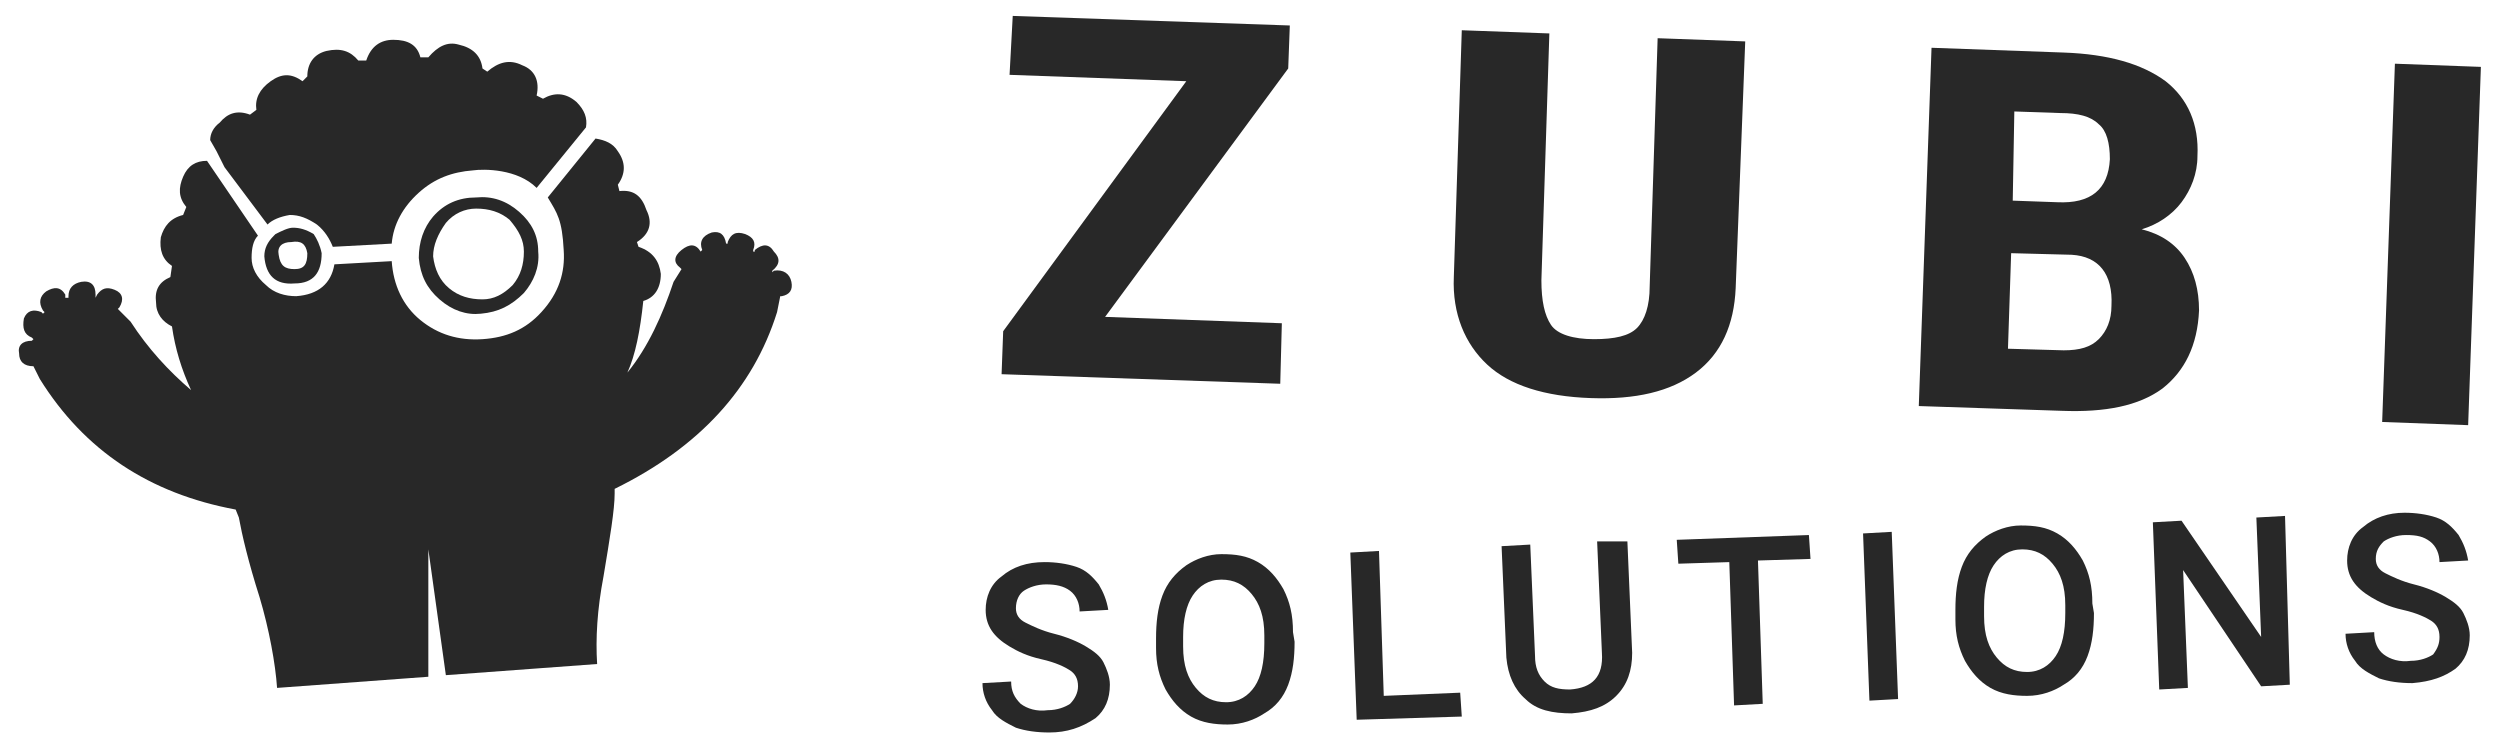
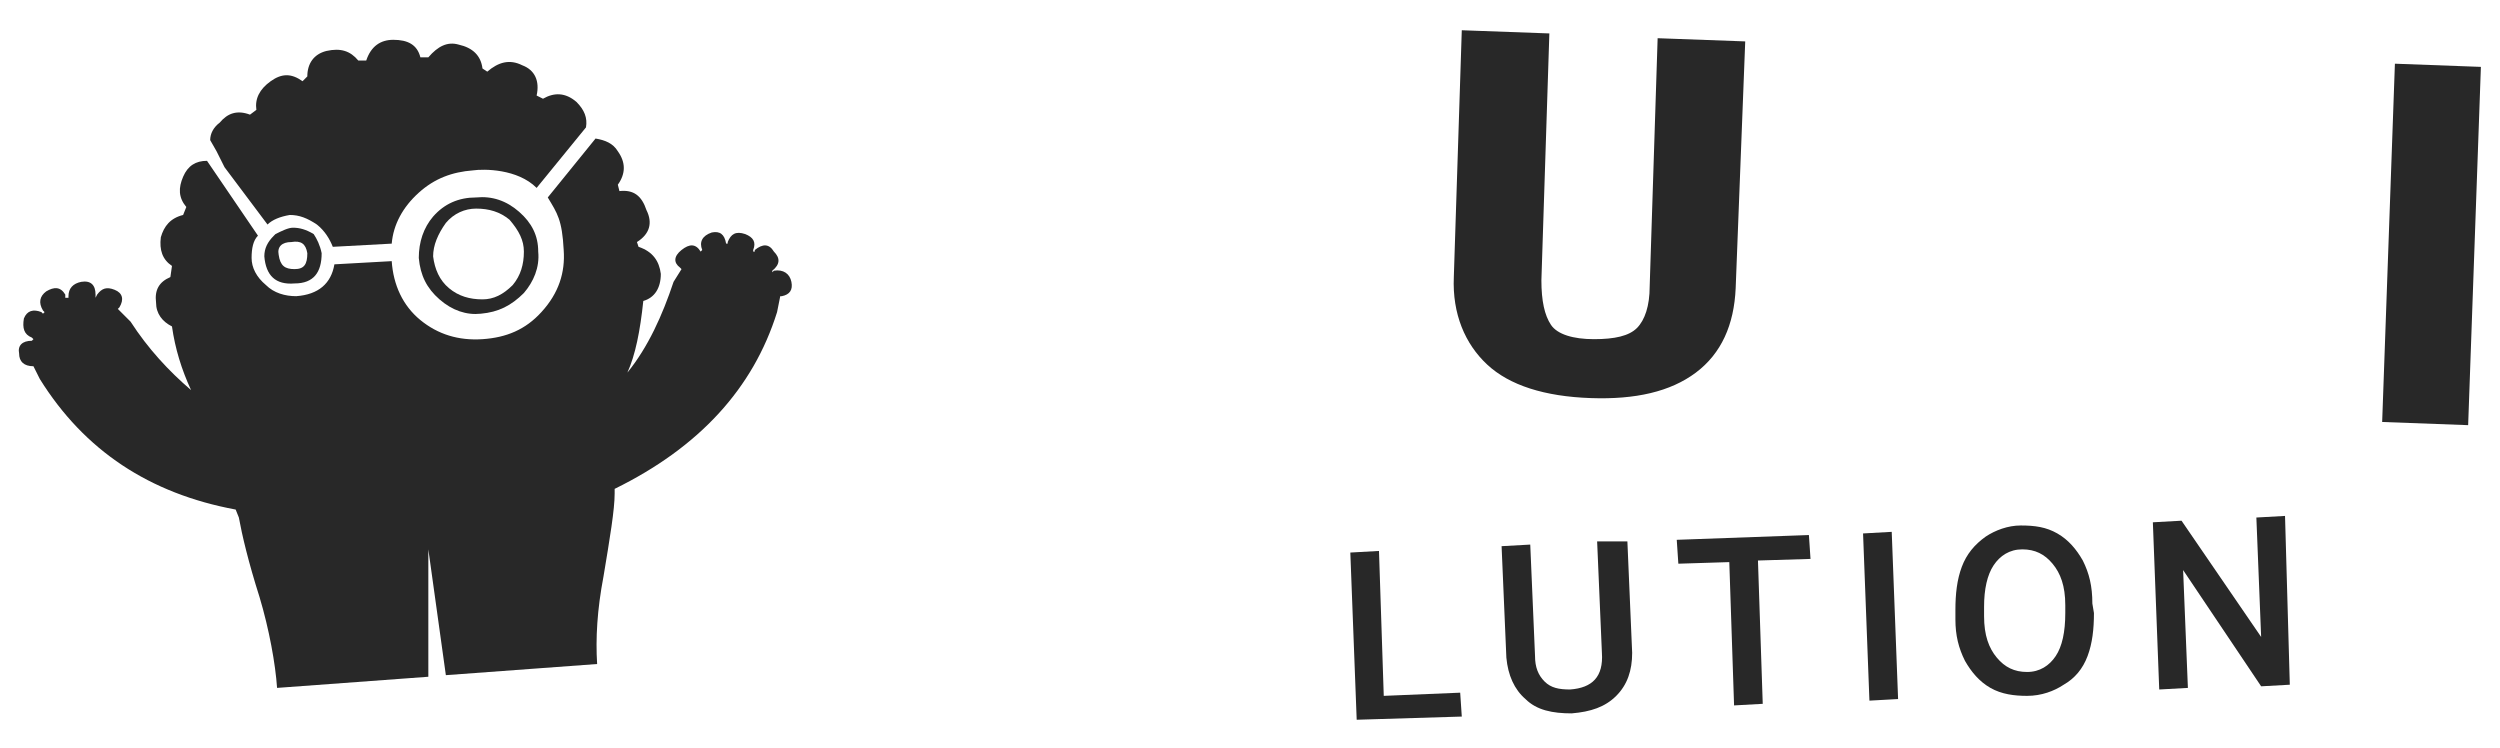
<svg xmlns="http://www.w3.org/2000/svg" id="Layer_1" viewBox="0 0 157 47" style="enable-background:new 0 0 157 47">
  <style>.st0{fill:#282828}</style>
  <g>
-     <path class="st0" d="M69.4 19.9l11.1.4-.1 3.8-17.5-.6.1-2.7L74.5 5.1 63.4 4.7 63.6 1l17.4.6-.1 2.7L69.4 19.9z" />
    <path class="st0" d="M109.6 2.6 109 18.1c-.1 2.3-.9 4.1-2.5 5.3-1.6 1.2-3.8 1.7-6.6 1.6-2.9-.1-5.1-.8-6.5-2.1s-2.2-3.2-2.1-5.5l.5-15.5 5.5.2-.5 15.5c0 1.3.2 2.2.6 2.8s1.4.9 2.7.9 2.2-.2 2.7-.7c.5-.5.8-1.4.8-2.6l.5-15.6L109.6 2.6z" />
-     <path class="st0" d="M120.5 25.5 121.3 3l8.3.3c2.8.1 4.9.7 6.4 1.8 1.4 1.1 2.1 2.7 2 4.7.0 1.1-.4 2.1-1 2.9s-1.5 1.4-2.5 1.7c1.2.3 2.1.9 2.7 1.8.6.9.9 2 .9 3.3-.1 2.2-.9 3.8-2.3 4.9-1.5 1.1-3.6 1.5-6.3 1.4L120.5 25.5zM126.4 12.6l2.8.1c2.1.1 3.2-.8 3.3-2.7.0-1-.2-1.8-.7-2.2-.5-.5-1.3-.7-2.4-.7l-2.9-.1L126.4 12.6zM126.3 15.9l-.2 6 3.5.1c1 0 1.7-.2 2.2-.7.5-.5.8-1.2.8-2.1.1-2-.8-3.1-2.5-3.2L126.3 15.9z" />
    <path class="st0" d="M155 26.7l-5.4-.2L150.4 4l5.4.2L155 26.7z" />
  </g>
  <g>
-     <path class="st0" d="M67.7 43.1c0-.5-.2-.8-.5-1-.3-.2-.9-.5-1.8-.7-.9-.2-1.5-.5-2-.8-1-.6-1.5-1.3-1.5-2.3.0-.8.3-1.6 1-2.1.7-.6 1.6-.9 2.7-.9.7.0 1.4.1 2 .3.6.2 1 .6 1.4 1.1.3.5.5 1 .6 1.6l-1.8.1c0-.5-.2-1-.6-1.3-.4-.3-.9-.4-1.5-.4-.6.0-1.1.2-1.4.4s-.5.6-.5 1.1c0 .4.2.7.6.9.4.2 1 .5 1.8.7.8.2 1.5.5 2 .8.5.3.9.6 1.1 1 .2.4.4.9.4 1.4.0.9-.3 1.6-.9 2.1C67.9 45.7 67 46 65.9 46c-.8.0-1.5-.1-2.1-.3-.6-.3-1.2-.6-1.5-1.1-.4-.5-.6-1.1-.6-1.7l1.8-.1c0 .6.2 1 .6 1.4.4.3 1 .5 1.7.4.6.0 1.1-.2 1.4-.4C67.5 43.9 67.7 43.5 67.7 43.1z" />
-     <path class="st0" d="M81.3 40.3c0 1-.1 1.9-.4 2.7-.3.8-.8 1.4-1.5 1.8-.6.4-1.4.7-2.3.7-.8.0-1.6-.1-2.3-.5s-1.2-1-1.6-1.7c-.4-.8-.6-1.6-.6-2.6v-.6c0-1 .1-1.9.4-2.7.3-.8.8-1.4 1.5-1.9.6-.4 1.4-.7 2.2-.7.9.0 1.6.1 2.3.5.7.4 1.2 1 1.6 1.7.4.8.6 1.6.6 2.7L81.3 40.3zM79.4 39.9c0-1.2-.3-2-.8-2.6-.5-.6-1.1-.9-1.9-.9-.8.0-1.4.4-1.8 1-.4.6-.6 1.5-.6 2.6v.6c0 1.2.3 2 .8 2.6.5.6 1.1.9 1.9.9.8.0 1.4-.4 1.8-1 .4-.6.6-1.5.6-2.7v-.5z" />
    <path class="st0" d="M86.9 43.7l4.8-.2.1 1.5-6.6.2-.4-10.5 1.8-.1L86.9 43.7z" />
    <path class="st0" d="M102.2 34l.3 7c0 1.1-.3 2-1 2.7-.7.7-1.6 1-2.8 1.1-1.2.0-2.2-.2-2.9-.9-.7-.6-1.1-1.5-1.2-2.6l-.3-7 1.8-.1.3 7c0 .7.2 1.2.6 1.6.4.4.9.5 1.6.5 1.4-.1 2.1-.8 2-2.3l-.3-7L102.2 34z" />
    <path class="st0" d="M113.7 35.1l-3.3.1.3 9-1.8.1-.3-9-3.2.1-.1-1.5 8.3-.3L113.7 35.1z" />
    <path class="st0" d="M119.2 43.9l-1.8.1L117 33.5l1.8-.1L119.2 43.9z" />
-     <path class="st0" d="M131.5 38.5c0 1-.1 1.9-.4 2.7-.3.8-.8 1.4-1.5 1.8-.6.4-1.4.7-2.3.7-.8.0-1.6-.1-2.3-.5-.7-.4-1.2-1-1.6-1.7-.4-.8-.6-1.6-.6-2.6v-.6c0-1 .1-1.9.4-2.7.3-.8.8-1.4 1.5-1.9.6-.4 1.4-.7 2.2-.7.9.0 1.6.1 2.3.5.7.4 1.2 1 1.6 1.7.4.8.6 1.6.6 2.7L131.5 38.5zM129.7 38c0-1.2-.3-2-.8-2.6-.5-.6-1.1-.9-1.9-.9-.8.0-1.4.4-1.8 1-.4.6-.6 1.5-.6 2.6v.6c0 1.2.3 2 .8 2.6.5.6 1.1.9 1.9.9.8.0 1.4-.4 1.8-1 .4-.6.6-1.5.6-2.7V38z" />
+     <path class="st0" d="M131.5 38.5c0 1-.1 1.9-.4 2.7-.3.8-.8 1.4-1.5 1.8-.6.4-1.4.7-2.3.7-.8.0-1.6-.1-2.3-.5-.7-.4-1.2-1-1.6-1.7-.4-.8-.6-1.6-.6-2.6v-.6c0-1 .1-1.9.4-2.7.3-.8.8-1.4 1.5-1.9.6-.4 1.4-.7 2.2-.7.9.0 1.6.1 2.3.5.7.4 1.2 1 1.6 1.7.4.8.6 1.6.6 2.7L131.5 38.5zM129.7 38c0-1.2-.3-2-.8-2.6-.5-.6-1.1-.9-1.9-.9-.8.0-1.4.4-1.8 1-.4.6-.6 1.5-.6 2.6v.6c0 1.2.3 2 .8 2.6.5.6 1.1.9 1.9.9.8.0 1.4-.4 1.8-1 .4-.6.6-1.5.6-2.7V38" />
    <path class="st0" d="M143.8 43l-1.8.1-4.9-7.3.3 7.4-1.8.1-.4-10.5 1.8-.1 5 7.3-.3-7.5 1.8-.1L143.8 43z" />
-     <path class="st0" d="M153.2 40c0-.5-.2-.8-.5-1-.3-.2-.9-.5-1.8-.7-.9-.2-1.5-.5-2-.8-1-.6-1.5-1.3-1.5-2.3.0-.8.3-1.6 1-2.1.7-.6 1.6-.9 2.6-.9.7.0 1.4.1 2 .3.6.2 1 .6 1.4 1.1.3.5.5 1 .6 1.6l-1.8.1c0-.5-.2-1-.6-1.3-.4-.3-.8-.4-1.5-.4-.6.0-1.1.2-1.4.4-.3.3-.5.6-.5 1.1.0.4.2.7.6.9.4.2 1 .5 1.8.7.8.2 1.5.5 2 .8.5.3.9.6 1.1 1 .2.4.4.9.4 1.4.0.9-.3 1.6-.9 2.1-.7.5-1.5.8-2.7.9-.8.0-1.5-.1-2.1-.3-.6-.3-1.2-.6-1.5-1.1-.4-.5-.6-1.1-.6-1.7l1.8-.1c0 .6.2 1.1.6 1.4.4.3 1 .5 1.7.4.6.0 1.1-.2 1.4-.4C153.1 40.7 153.2 40.4 153.2 40z" />
  </g>
  <g>
    <path class="st0" d="M14.1 10.5l2.7 3.6c.3-.3.8-.5 1.4-.6.6.0 1.1.2 1.7.6.5.4.8.9 1 1.4l3.7-.2c.1-1.2.7-2.3 1.7-3.2 1-.9 2.1-1.3 3.4-1.4.7-.1 2.8-.1 4 1.1L36.8 8c.1-.6-.1-1.1-.6-1.6-.7-.6-1.4-.6-2.1-.2l-.4-.2c.2-.9-.1-1.6-.9-1.9-.8-.4-1.5-.2-2.2.4l-.3-.2c-.1-.8-.6-1.3-1.5-1.5-.7-.2-1.3.1-1.9.8h-.5c-.2-.8-.8-1.1-1.7-1.1-.8.0-1.4.4-1.7 1.3h-.5c-.5-.6-1.1-.8-2-.6-.8.2-1.2.8-1.2 1.6L19 5.1c-.7-.5-1.3-.5-2 0-.7.5-1 1.1-.9 1.8l-.4.3c-.8-.3-1.4-.1-1.9.5-.4.3-.6.7-.6 1.1l.4.7L14.1 10.5z" />
    <path class="st0" d="M48.6 17l-.1.1V17c.5-.4.5-.8.1-1.2-.3-.5-.7-.5-1.2-.1v.1h-.1v-.1c.2-.5.0-.8-.5-1-.6-.2-.9.0-1.1.5v.1h-.1c-.1-.6-.4-.8-.9-.7-.6.2-.8.6-.6 1.1l-.1.1c-.3-.5-.7-.5-1.2-.1-.5.4-.5.8-.1 1.1l.1.1-.5.8c-.7 2.1-1.6 4.1-2.9 5.7v0 0c.5-1.1.8-2.6 1-4.5.7-.2 1.1-.8 1.1-1.7-.1-.8-.5-1.4-1.4-1.7L40 15.2c.8-.5 1-1.2.6-2-.3-.9-.8-1.3-1.7-1.2l-.1-.4c.5-.7.5-1.4.0-2.1C38.5 9 38 8.8 37.4 8.7l-3 3.7c.6 1 .9 1.4 1 3.3.1 1.4-.3 2.7-1.4 3.9-1 1.1-2.2 1.6-3.7 1.7-1.5.1-2.8-.3-3.9-1.2-1.1-.9-1.7-2.2-1.8-3.7L21 16.6c-.2 1.2-1 1.9-2.4 2-.7.0-1.4-.2-1.9-.7-.6-.5-.9-1.1-.9-1.7.0-.6.1-1.1.4-1.4L13 10.1c-.7.0-1.2.3-1.5 1-.3.7-.3 1.3.2 1.9l-.2.5c-.8.2-1.2.7-1.4 1.4-.1.8.1 1.4.7 1.8l-.1.7C10 17.7 9.7 18.2 9.8 19c0 .7.4 1.2 1 1.5.2 1.4.6 2.7 1.2 4-1.4-1.2-2.7-2.6-3.8-4.3l-.8-.8.1-.1c.3-.5.2-.9-.3-1.1-.5-.2-.8-.1-1.1.3L6 18.7v-.2c0-.6-.3-.9-.9-.8-.5.1-.8.4-.8.9v.1h-.2v-.2c-.3-.5-.7-.5-1.2-.2-.4.3-.5.7-.2 1.2l.1.1-.1.1-.1-.1c-.5-.2-.9-.1-1.1.4C1.4 20.6 1.5 21 2 21.2l.1.1L2 21.4c-.6.0-.9.3-.8.8.0.5.3.8.9.8l.4.8C5.3 28.3 9.4 31 14.8 32l.2.5c.2 1.1.6 2.8 1.3 5 .6 2 1 4.2 1.1 5.7l9.5-.7v-8l1.1 7.9 9.5-.7c-.1-1.6.0-3.4.4-5.5.4-2.4.7-4.2.7-5.2v-.3c5.3-2.6 8.7-6.3 10.2-11.1l.2-1h.1c.5-.1.7-.4.6-.9C49.6 17.2 49.2 16.9 48.6 17z" />
    <path class="st0" d="M18.4 14.3c-.3.0-.7.2-1.1.4l-.1.1c-.4.4-.6.8-.6 1.3.1 1.2.7 1.8 1.9 1.7 1.2.0 1.7-.7 1.7-1.9-.1-.5-.3-.9-.5-1.2C19.2 14.4 18.8 14.3 18.4 14.3zM18.5 16.9c-.6.0-.9-.2-1-.9-.1-.5.2-.8.8-.8.6-.1.9.1 1 .7C19.3 16.6 19.1 16.9 18.5 16.9z" />
    <path class="st0" d="M27.2 13.6c-.6.7-.9 1.6-.9 2.6.1 1.1.5 1.9 1.3 2.6.8.7 1.7 1 2.6.9 1.1-.1 1.9-.5 2.7-1.3.6-.7 1-1.6.9-2.6.0-1-.4-1.8-1.2-2.5-.8-.7-1.7-1-2.7-.9C28.8 12.4 27.9 12.8 27.2 13.6zM32.9 15.8c0 .8-.2 1.5-.7 2.1-.6.6-1.2.9-1.9.9-.8.0-1.5-.2-2.1-.7-.6-.5-.9-1.2-1-2 0-.7.3-1.4.8-2.1.5-.6 1.2-.9 1.9-.9.8.0 1.5.2 2.1.7C32.6 14.5 32.9 15.1 32.9 15.8z" />
  </g>
</svg>